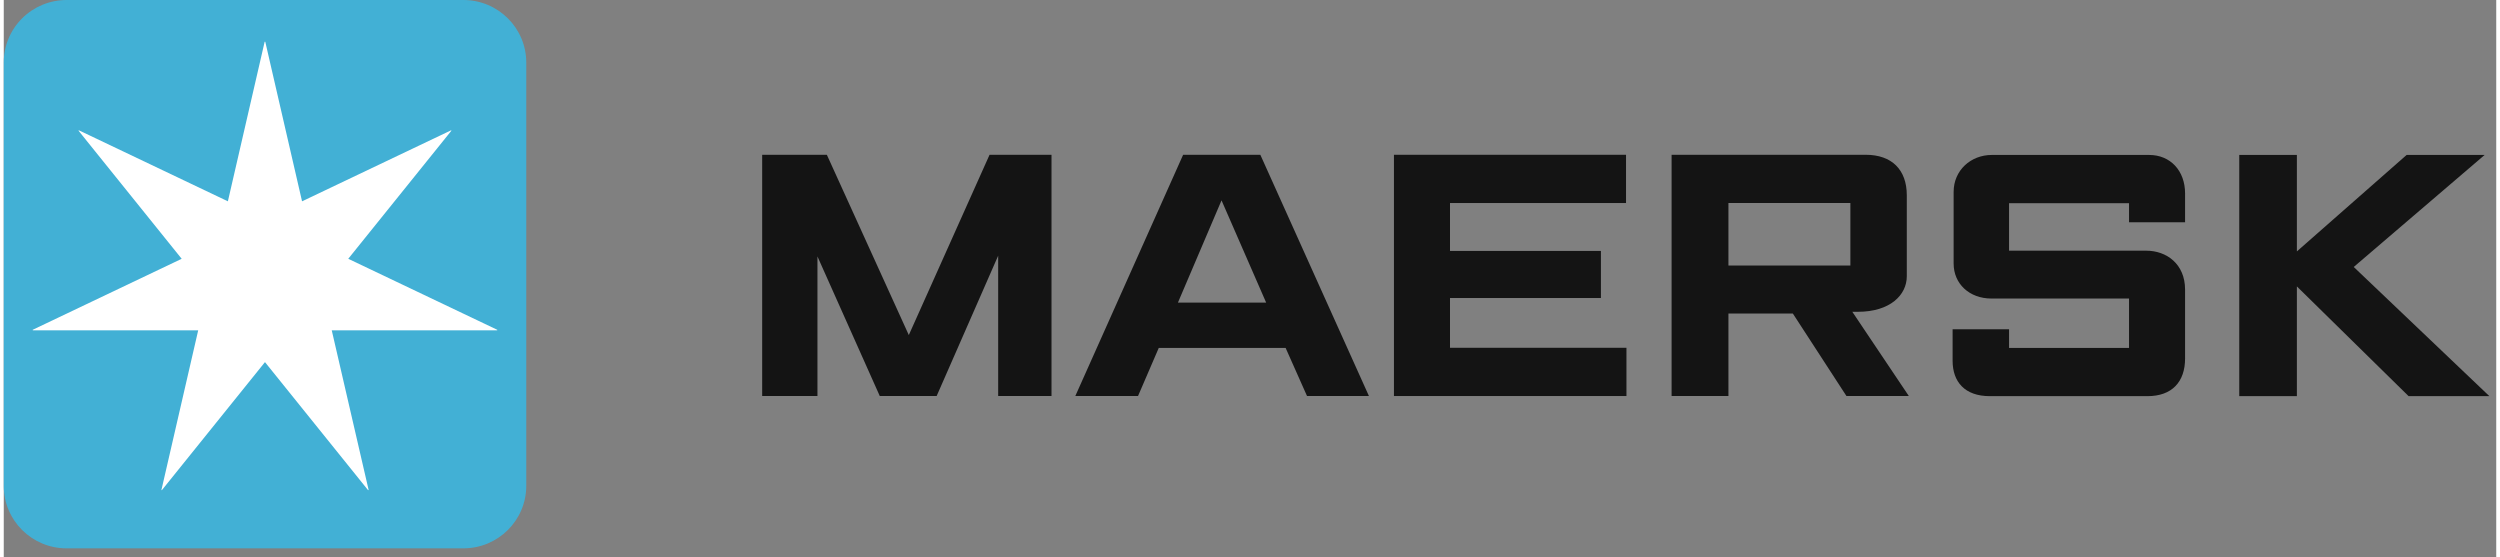
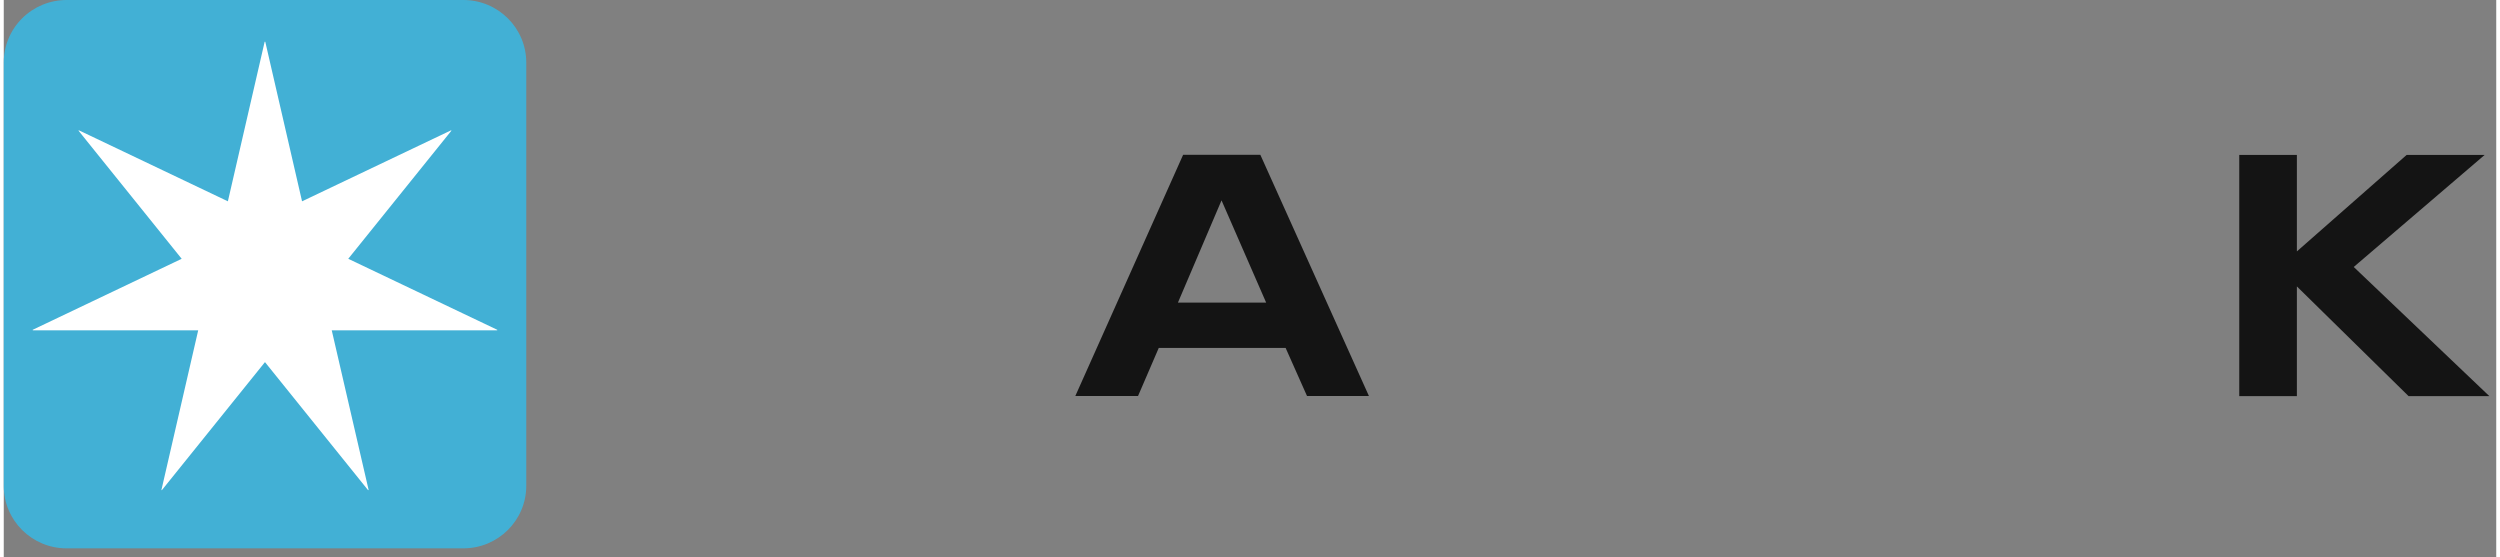
<svg xmlns="http://www.w3.org/2000/svg" class="ign-logo" viewBox="0 0 170 38" width="175" height="39">
  <rect x="0" y="0" width="170" height="38" fill="#808080" stroke="none" />
  <g id="Large---1280px-(Max-Width)" stroke="none" stroke-width="1" fill="none" fill-rule="evenodd">
    <g id="IGN---Transparent" transform="translate(-104, -21)" fill="none">
      <g id="IGN" fill="none">
        <g id="Logo" transform="translate(104, 21)" fill="none">
          <g id="Text" transform="translate(51.502, 9.973)" fill="#FFFFFF">
-             <polyline class="ign-logo__fill" id="Fill-4" points="0.226 17.038 0.226 0.584 4.637 0.584 10.227 12.88 15.734 0.584 19.96 0.584 19.96 17.038 16.322 17.038 16.322 7.466 12.125 17.038 8.247 17.038 3.996 7.518 3.996 17.038 0.226 17.038" fill="#141414" />
            <path class="ign-logo__fill" d="M34.6,10.667 L31.556,3.693 L28.582,10.667 L34.6,10.667 Z M25.861,17.038 L21.583,17.038 L28.937,0.584 L34.203,0.584 L41.61,17.038 L37.387,17.038 L35.929,13.76 L27.274,13.76 L25.861,17.038 L25.861,17.038 Z" id="Fill-5" fill="#141414" />
-             <polyline class="ign-logo__fill" id="Fill-6" points="43.316 17.038 43.316 0.584 59.145 0.584 59.145 3.874 47.139 3.874 47.139 7.142 57.432 7.142 57.432 10.353 47.139 10.353 47.139 13.747 59.174 13.747 59.174 17.038 43.316 17.038" fill="#141414" />
-             <path class="ign-logo__fill" d="M66.13,8.139 L74.447,8.139 L74.447,3.874 L66.13,3.874 L66.13,8.139 Z M62.253,17.038 L62.253,0.584 L75.498,0.584 C77.268,0.584 78.295,1.601 78.295,3.344 L78.295,8.871 C78.295,10.143 77.161,11.293 74.961,11.293 C74.837,11.299 74.709,11.293 74.579,11.293 L78.434,17.038 L74.179,17.038 L70.523,11.412 L66.13,11.412 L66.13,17.038 L62.253,17.038 L62.253,17.038 Z" id="Fill-7" fill="#141414" />
-             <path class="ign-logo__fill" d="M85.27,17.047 L83.958,17.047 C82.244,17.047 81.419,16.065 81.419,14.634 L81.419,12.485 L85.27,12.485 L85.27,13.757 L93.452,13.757 L93.452,10.389 C93.452,10.389 85.565,10.389 84.067,10.389 C82.569,10.389 81.489,9.39 81.489,8.002 L81.489,3.117 C81.489,1.639 82.664,0.595 84.093,0.595 C85.522,0.595 94.822,0.595 94.822,0.595 C96.272,0.595 97.275,1.669 97.275,3.222 C97.275,4.773 97.275,5.185 97.275,5.185 L93.452,5.185 L93.452,3.885 L85.27,3.885 L85.27,7.125 L94.628,7.125 C96.01,7.125 97.275,8.032 97.275,9.779 L97.275,14.475 C97.275,16.074 96.381,17.047 94.709,17.047 C93.037,17.047 85.27,17.047 85.27,17.047" id="Fill-8" fill="#141414" />
            <polyline class="ign-logo__fill" id="Fill-9" points="100.97 17.047 100.97 0.593 104.901 0.593 104.901 7.174 112.387 0.593 117.709 0.593 108.778 8.236 118.03 17.047 112.521 17.047 104.901 9.563 104.901 17.047 100.97 17.047" fill="#141414" />
          </g>
          <g id="Star" fill-rule="nonzero" fill="none">
            <path d="M4.285,0 L31.347,0 C33.717,0 35.638,1.911 35.638,4.268 L35.638,33.132 C35.638,35.489 33.717,37.4 31.347,37.4 L4.285,37.4 C1.918,37.4 0,35.492 0,33.139 L0,4.275 C-0.004,3.142 0.446,2.055 1.25,1.253 C2.054,0.451 3.146,0 4.285,0 Z" id="Shape" fill="#42B0D5" />
            <polygon id="Shape" fill="#FFFFFF" points="23.496 17.651 30.531 8.914 30.511 8.887 20.345 13.731 17.836 2.846 17.795 2.846 15.286 13.731 5.121 8.887 5.1 8.914 12.135 17.651 1.97 22.495 1.983 22.529 13.262 22.529 10.753 33.421 10.781 33.434 17.816 24.698 24.851 33.434 24.885 33.414 22.37 22.529 33.655 22.529 33.662 22.495" />
          </g>
        </g>
      </g>
    </g>
  </g>
</svg>